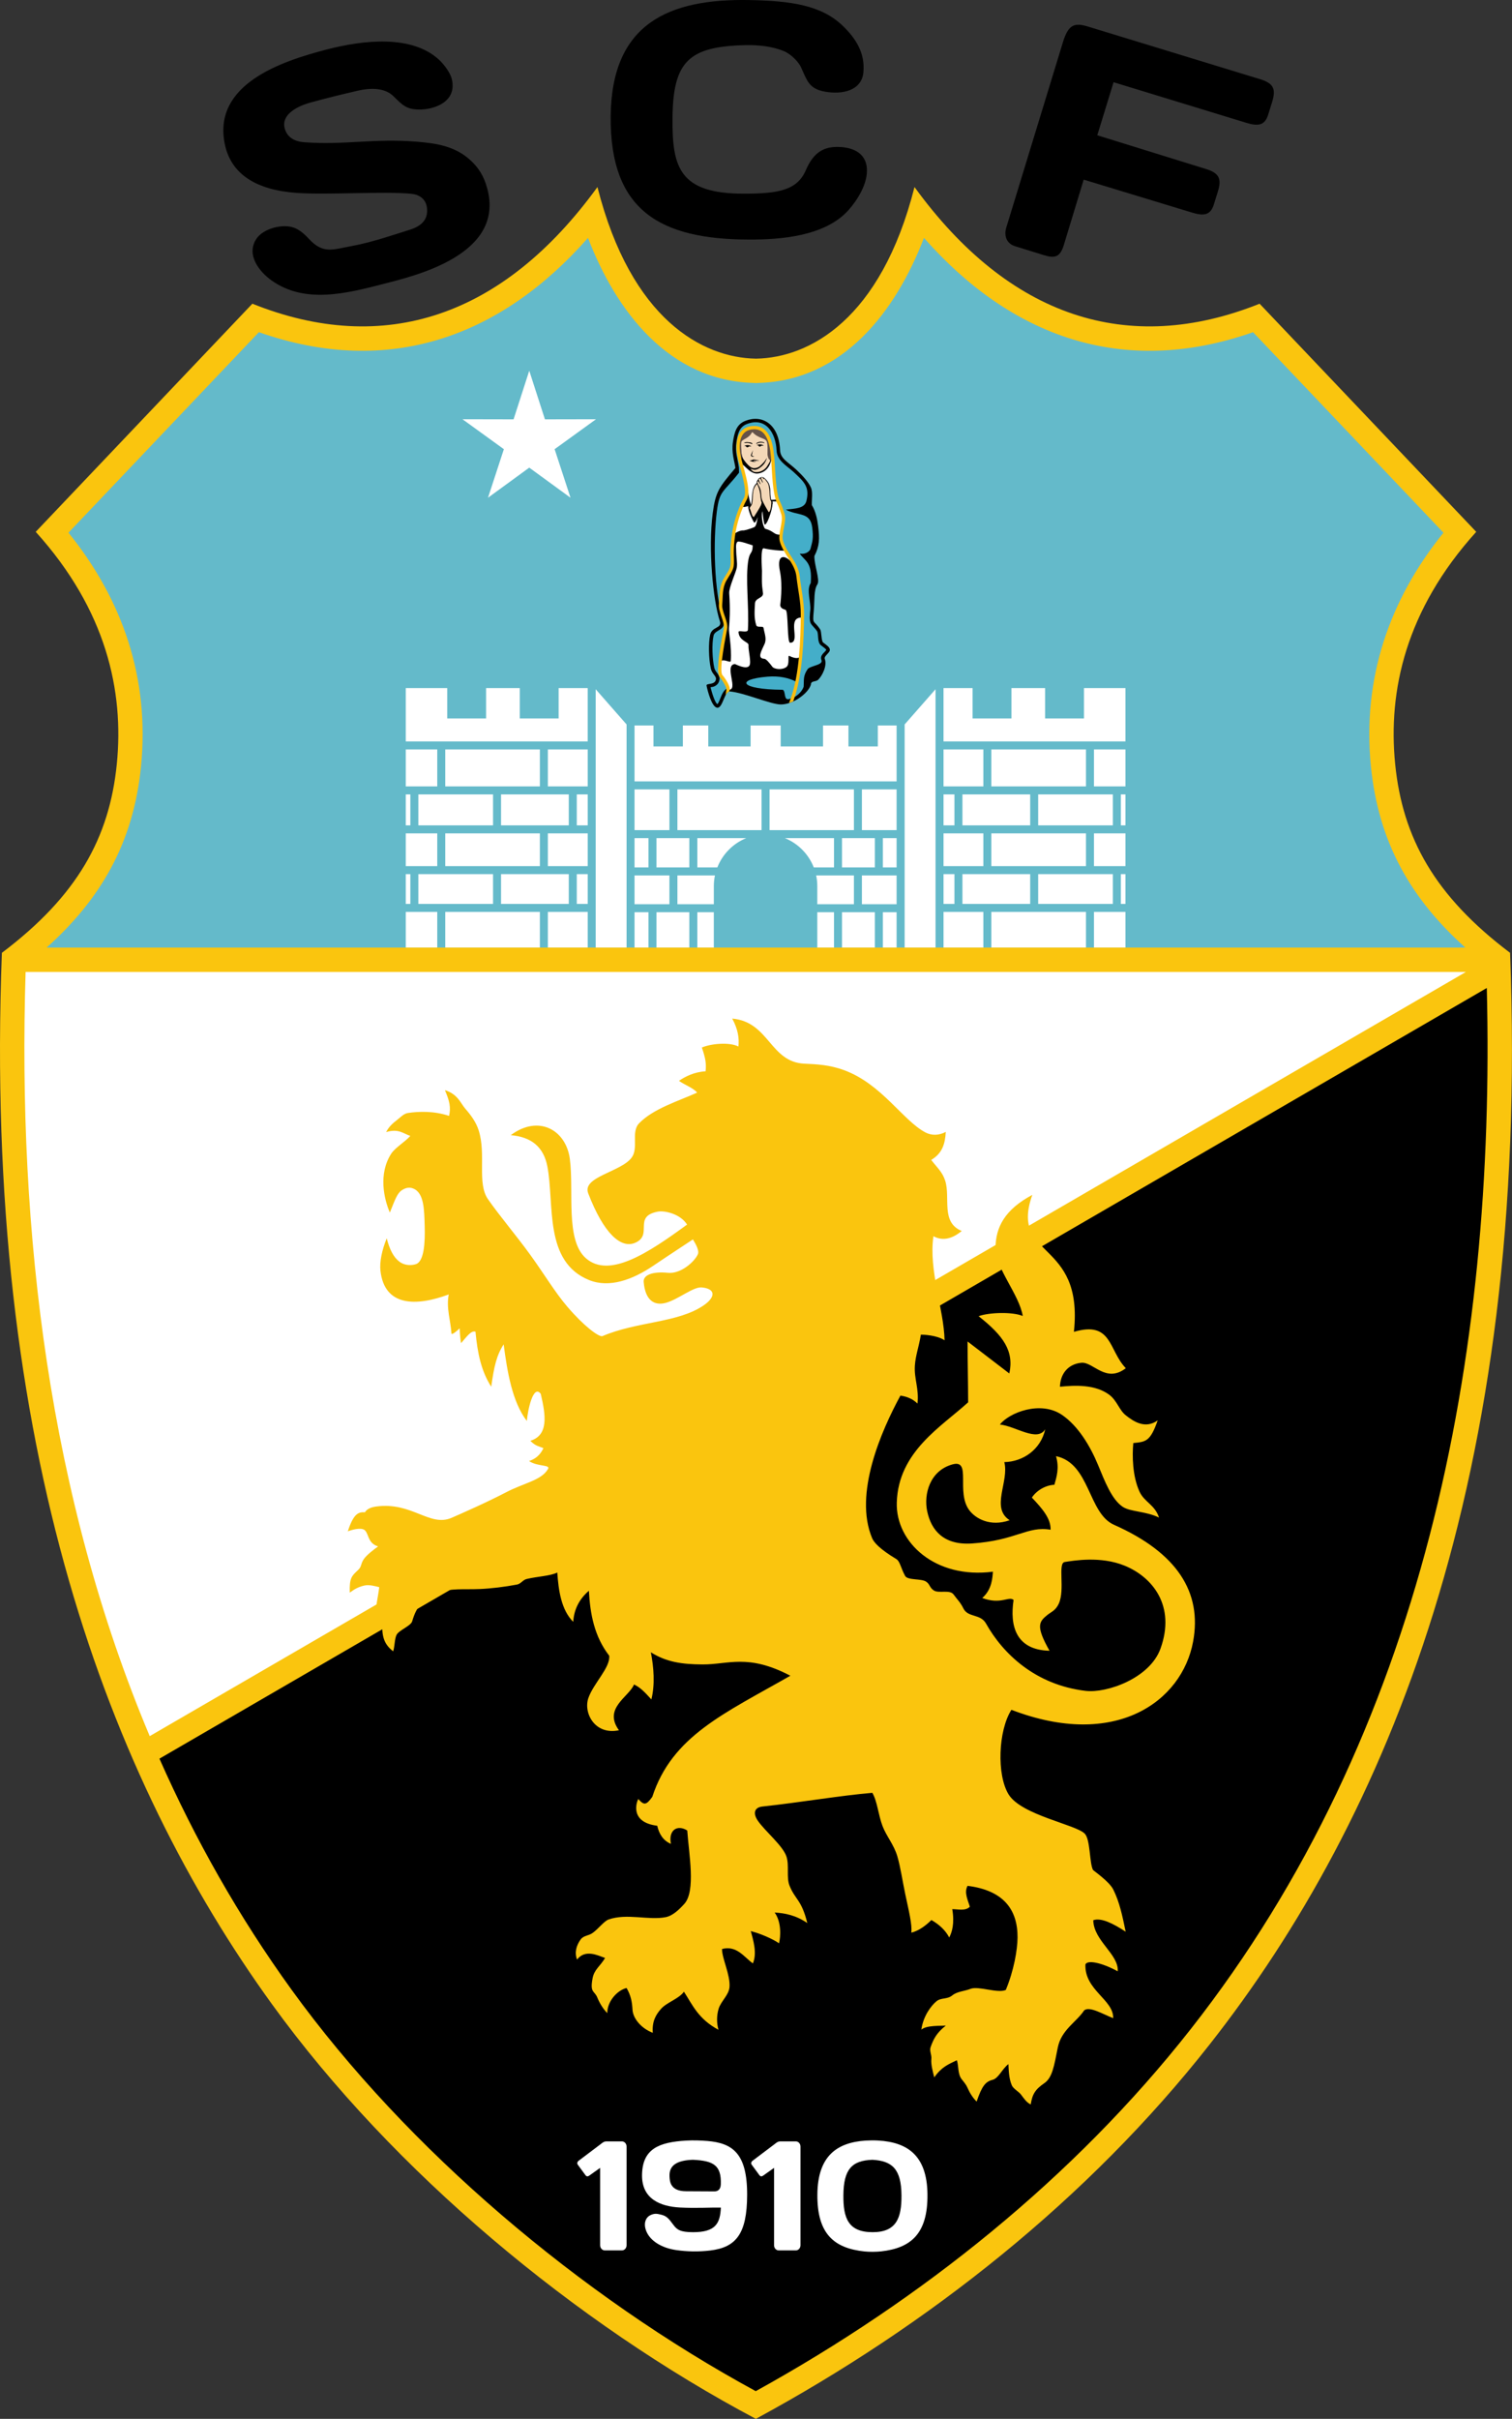
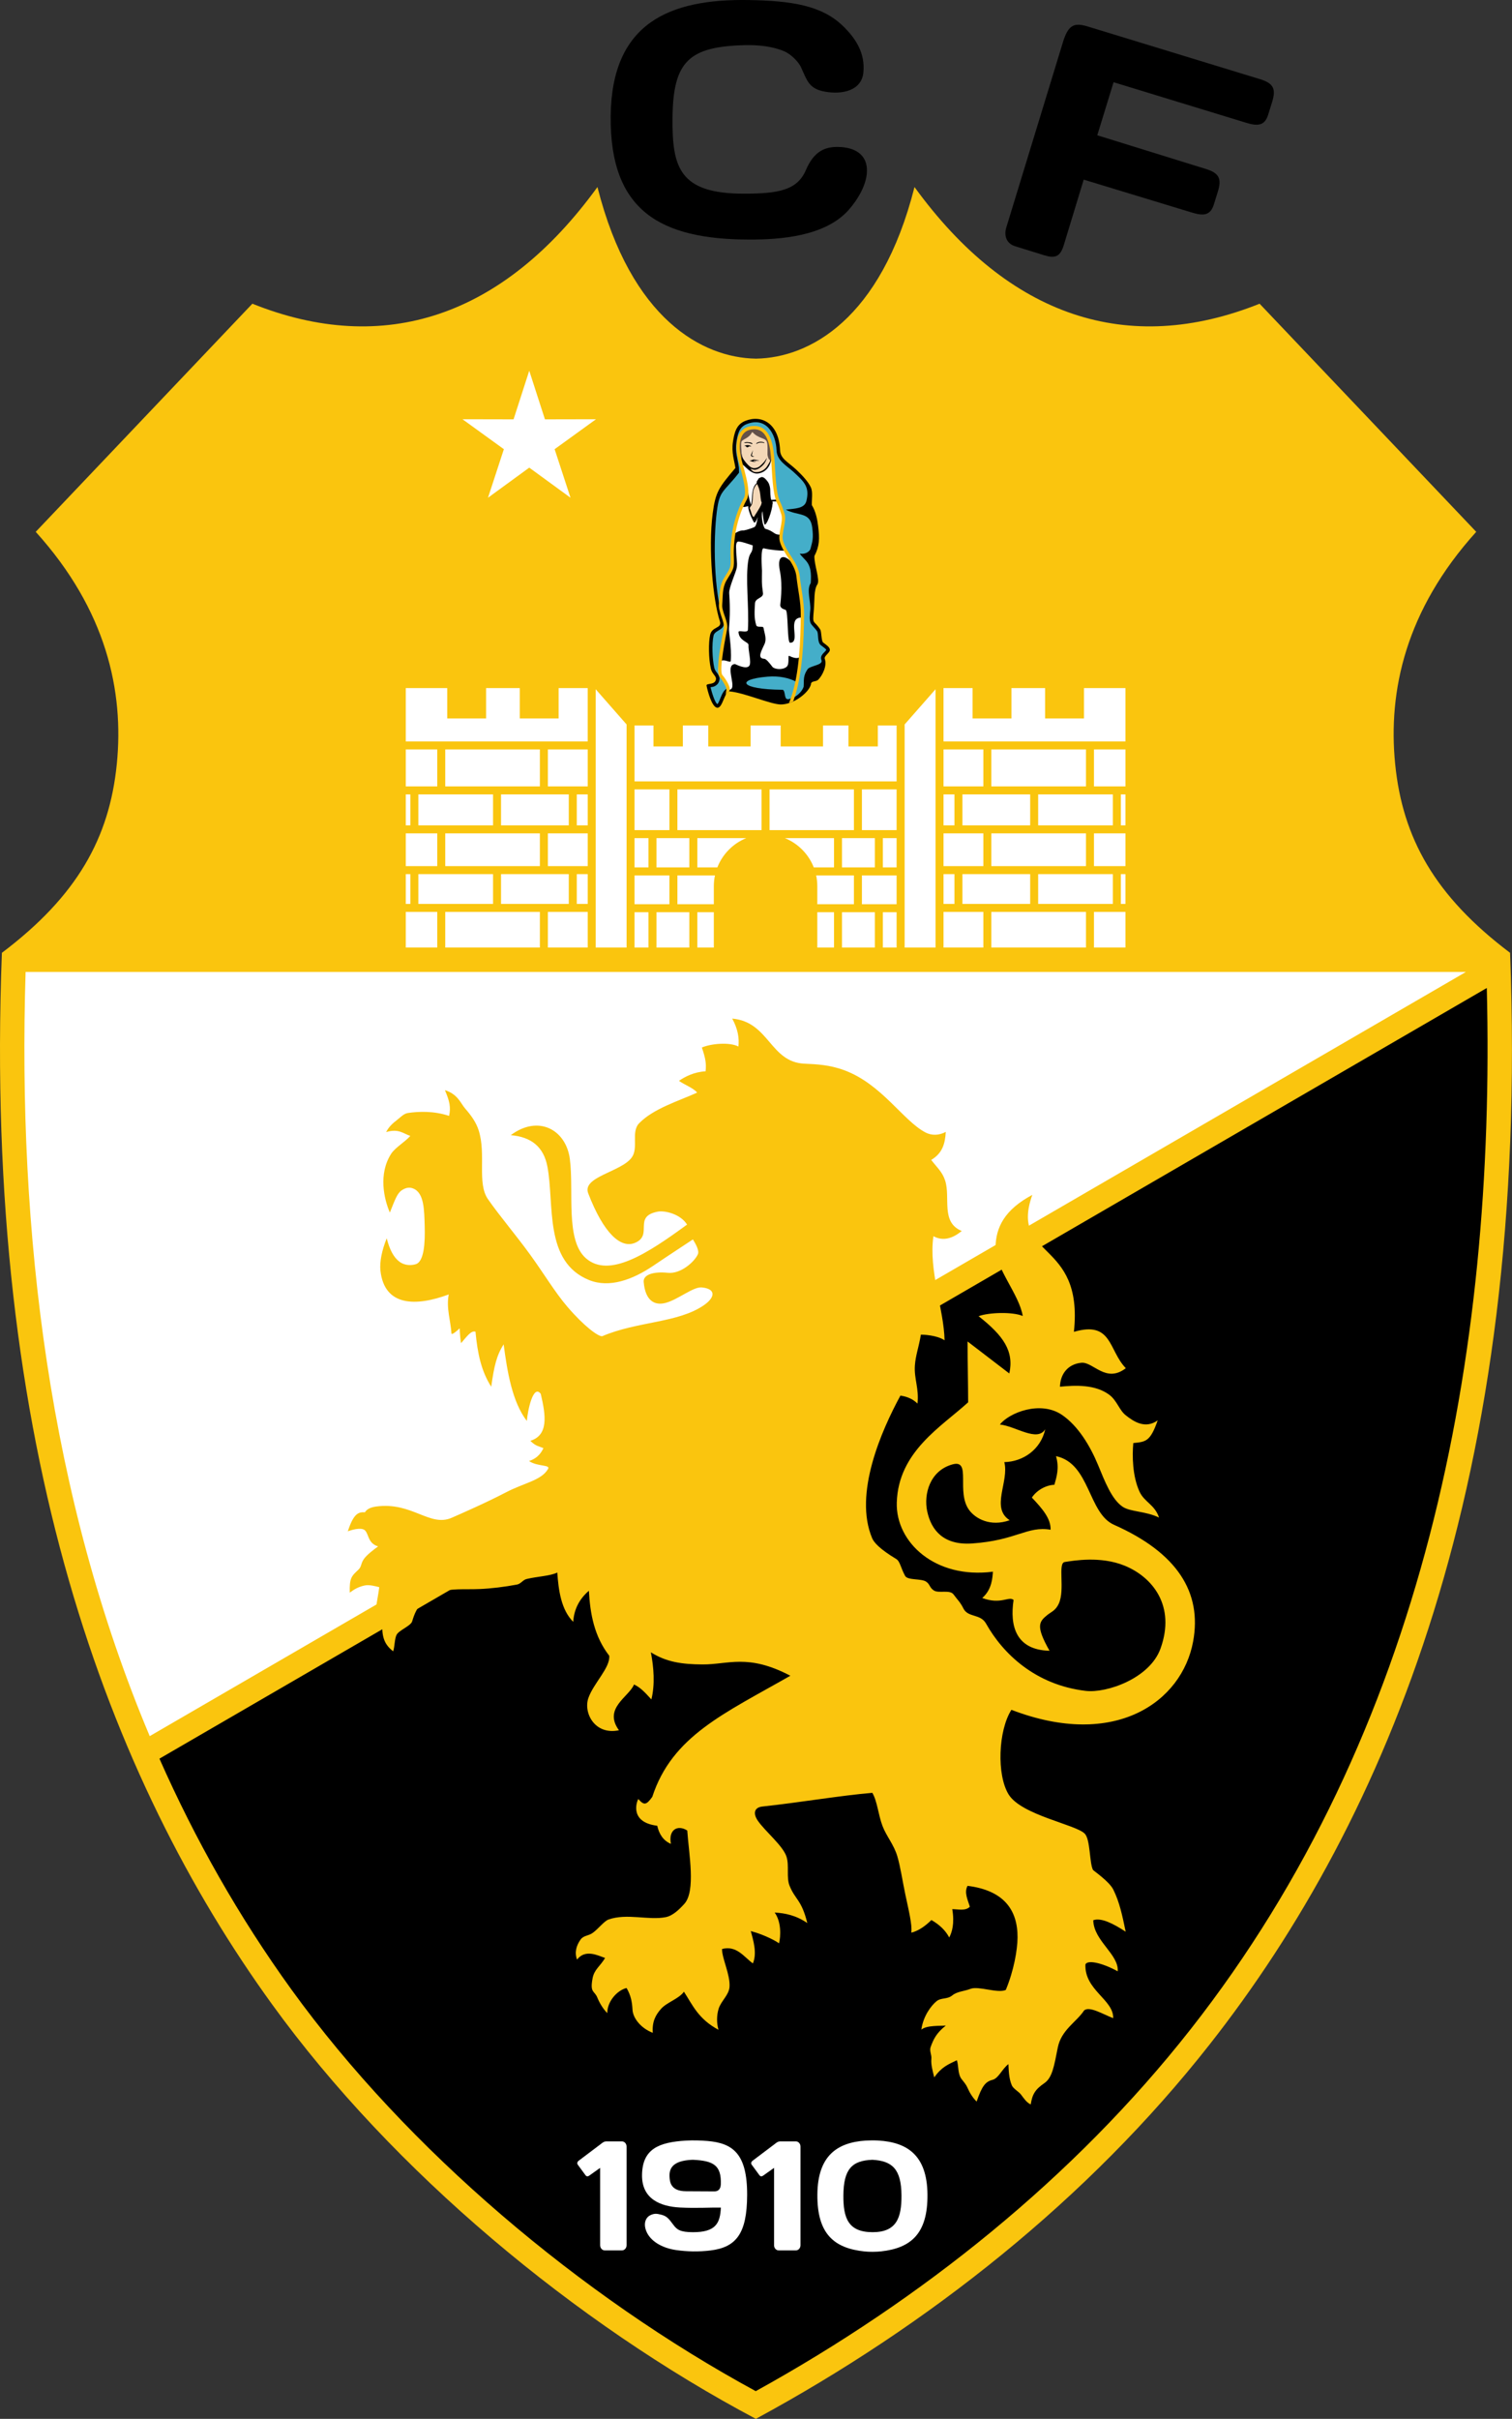
<svg xmlns="http://www.w3.org/2000/svg" version="1.1" id="Layer_1" viewBox="0 0 132.53 211.93" overflow="visible" enable-background="new 0 0 132.526 211.929" xml:space="preserve">
  <rect x="0" y="0" width="132.53" height="211.93" fill="#333333" stroke="none" />
  <path fill-rule="evenodd" clip-rule="evenodd" fill="#FAC50E" d="M0.166,83.481c6.583-4.963,9.427-10.053,10.073-16.55  c0.633-6.363-0.901-13.468-7.108-20.334L22.12,26.61c11.536,4.617,21.968,1.18,30.247-10.222c2.953,11.653,9.262,14.95,13.86,15.034  l0.039,0.003l0.033-0.003c4.598-0.084,10.907-3.381,13.859-15.034C88.438,27.79,98.87,31.227,110.407,26.61l18.988,19.987  c-6.207,6.866-7.74,13.971-7.107,20.334c0.645,6.497,3.488,11.587,10.072,16.55c1.768,46.135-10.836,75.922-26.324,95.633  c-10.65,13.555-24.65,24.617-39.783,32.815c-15.766-8.354-31.782-21.626-42.431-36.354C9.585,155.885-1.499,126.934,0.166,83.481z" />
-   <path fill-rule="evenodd" clip-rule="evenodd" fill="#64BACA" d="M128.438,83.024c-4.724-4.237-7.605-9.148-8.275-15.882  c-0.765-7.704,1.613-14.592,6.361-20.469l-16.691-17.568c-11.43,4.015-21.239,0.376-28.846-8.263  c-2.475,6.462-7.117,12.532-14.566,12.712l-0.139,0.013l-0.16-0.013c-7.459-0.172-12.107-6.245-14.582-12.712  c-7.607,8.639-17.416,12.278-28.847,8.263L6.002,46.673c4.748,5.877,7.125,12.765,6.36,20.469  c-0.669,6.733-3.551,11.645-8.275,15.882H128.438z" />
  <path fill-rule="evenodd" clip-rule="evenodd" d="M13.975,154.086c3.121,7.055,6.947,13.836,11.576,20.238  c10.179,14.077,25.382,26.864,40.692,35.178c14.488-8,27.871-18.67,38.115-31.707c20.42-25.988,26.767-58.84,25.963-91.231  L13.975,154.086z" />
  <path fill-rule="evenodd" clip-rule="evenodd" fill="#FFFFFF" d="M2.244,85.158c-0.713,22.838,2.073,46.041,10.879,66.954  l115.368-66.954H2.244z" />
  <path fill-rule="evenodd" clip-rule="evenodd" fill="#FAC50E" d="M34.172,106.241c0.463-1.158,0.642-1.697,1.066-1.97  s0.733-0.234,0.966-0.145c0.982,0.377,0.979,1.888,1.021,3.318s-0.049,3.092-0.78,3.318c-0.326,0.102-0.916,0.162-1.43-0.215  c-0.513-0.379-0.865-1.063-1.118-2.051c-0.424,1.036-0.632,2.085-0.553,2.816c0.344,3.178,3.125,3.162,5.99,2.101  c-0.24,1.187,0.174,2.317,0.238,3.438c0.086,0.113,0.498-0.268,0.72-0.467c-0.002,0.25,0.077,1.176,0.124,1.293  c0.478-0.542,0.872-1.131,1.261-1c0.178,1.893,0.5,3.439,1.38,4.823c0.253-1.811,0.474-2.759,1.09-3.713  c0.314,2.398,0.748,5.04,2.031,6.71c0.078-0.928,0.558-3.244,1.218-2.378c0.457,1.92,0.683,3.626-0.909,4.116  c0.468,0.491,0.818,0.49,1.147,0.65c-0.17,0.327-0.444,0.855-1.261,1.123c0.747,0.519,1.961,0.293,1.643,0.726  c-0.565,0.967-2.124,1.211-3.644,2.007c-1.722,0.9-3.981,1.892-4.786,2.242c-1.922,0.838-3.471-1.418-6.617-0.988  c-0.396,0.055-0.79,0.183-0.987,0.508c-0.592-0.051-1.002,0.155-1.496,1.662c0.657-0.234,1.306-0.332,1.54-0.044  c0.313,0.385,0.245,1.095,1.115,1.37c-0.313,0.219-1.036,0.763-1.282,1.154s-0.163,0.621-0.456,0.896  c-0.594,0.556-0.781,0.713-0.745,1.997c0.435-0.323,0.771-0.507,1.3-0.625c0.411-0.094,0.984,0.074,1.283,0.147  c-0.117,1.013-0.371,1.732-0.247,2.597c0.029,0.207,0.519,0.458,0.513,0.666c-0.038,1.249,0.273,1.813,0.953,2.361  c0.141-0.413,0.117-1.039,0.289-1.426c0.187-0.418,1.256-0.789,1.38-1.209c0.408-1.391,0.912-1.852,2.359-2.487  c0.998-0.442,2.104-0.276,3.583-0.34c0.978-0.042,2.154-0.185,3.242-0.39c0.349-0.066,0.514-0.408,0.844-0.487  c0.992-0.235,2.054-0.256,2.69-0.567c0.106,1.533,0.336,3.266,1.397,4.318c0.063-1.012,0.474-1.949,1.374-2.721  c0.108,2.043,0.478,4.008,1.781,5.69c0.113,1.036-1.384,2.421-1.829,3.715c-0.445,1.294,0.562,3.263,2.682,2.817  c-1.411-1.935,0.895-2.928,1.319-4.01c0.537,0.242,0.94,0.664,1.523,1.309c0.329-1.331,0.209-2.797-0.044-4.128  c1.366,0.856,2.707,1.051,4.527,1.062c2.267,0.014,3.968-0.965,7.698,0.99c-5.804,3.32-10.357,5.271-12.102,10.613  c-0.532,0.744-0.728,0.746-1.227,0.188c-0.185,0.339-0.718,2.047,1.661,2.343c0.161,0.693,0.502,1.296,1.201,1.587  c-0.239-1.198,0.551-1.725,1.431-1.171c0.138,2.023,0.766,5.306-0.259,6.431c-0.434,0.475-0.993,1.033-1.624,1.16  c-1.494,0.3-3.396-0.36-5.011,0.205c-0.393,0.139-0.887,0.811-1.39,1.172c-0.39,0.28-0.807,0.216-1.073,0.595  c-0.366,0.519-0.539,1.116-0.303,1.747c0.714-0.93,1.788-0.379,2.458-0.141c-0.448,0.748-0.953,1.001-1.099,1.791  c-0.24,1.297,0.16,1.048,0.415,1.67c0.199,0.484,0.504,1,0.879,1.371c-0.02-1.004,0.857-2.006,1.689-2.201  c0.39,0.677,0.48,1.232,0.521,1.918c0.043,0.711,0.713,1.6,1.776,2.008c-0.075-0.968,0.241-1.564,0.738-2.117  c0.496-0.551,1.575-0.879,1.992-1.486c0.775,1.196,1.261,2.389,3.028,3.338c-0.168-0.582-0.166-1.258,0.011-1.838  c0.206-0.68,0.906-1.202,0.956-1.921c0.076-1.064-0.669-2.507-0.656-3.321c1.282-0.339,1.93,0.709,2.705,1.263  c0.386-0.915,0.026-2.039-0.184-2.833c1.321,0.352,2.353,0.965,2.476,1.078c0.15-0.617,0.215-1.861-0.382-2.702  c0.908,0.052,1.86,0.239,2.859,0.92c-0.509-2.064-1.058-2.029-1.557-3.274c-0.292-0.729-0.016-1.736-0.262-2.527  c-0.3-0.964-1.876-2.228-2.521-3.169c-0.44-0.645-0.303-1.164,0.408-1.239c3.208-0.343,6.942-0.979,9.632-1.199  c0.437,0.736,0.521,1.929,0.891,2.902c0.348,0.916,0.987,1.606,1.301,2.659c0.273,0.925,0.454,2.173,0.697,3.327  c0.293,1.393,0.62,2.674,0.526,3.365c0.655-0.169,1.228-0.584,1.763-1.109c0.684,0.391,1.234,0.899,1.561,1.529  c0.235-0.43,0.485-1.222,0.267-2.482c0.532,0.006,1.161,0.177,1.541-0.211c-0.159-0.556-0.526-1.238-0.201-1.832  c3.169,0.395,4.397,2.1,4.382,4.525c-0.008,1.103-0.329,2.916-1.029,4.596c-0.703,0.326-2.391-0.369-3.092-0.096  c-0.561,0.219-1.167,0.223-1.6,0.575c-0.447,0.364-0.967,0.179-1.371,0.503c-0.459,0.368-1.177,1.295-1.34,2.497  c0.476-0.403,1.668-0.313,2.145-0.358c-0.843,0.669-1.09,1.217-1.332,1.889c-0.12,0.331,0.104,0.676,0.066,1.033  c-0.049,0.459,0.113,1.084,0.255,1.617c0.631-0.904,1.216-1.136,1.981-1.501c0.17,0.535,0.063,1.22,0.433,1.68  c0.207,0.257,0.383,0.469,0.491,0.718c0.183,0.416,0.435,0.861,0.808,1.224c0.472-1.385,0.784-1.749,1.401-1.907  c0.523-0.134,0.824-0.947,1.385-1.375c0.028,0.471,0.018,1.206,0.298,1.86c0.126,0.298,0.603,0.545,0.8,0.804  c0.25,0.323,0.473,0.691,0.857,0.871c0.138-0.899,0.395-1.318,1.193-1.866c0.691-0.473,0.854-1.469,1.176-3.108  c0.307-1.562,1.646-2.251,2.307-3.258c0.447-0.42,1.656,0.328,2.553,0.672c0.039-1.629-2.521-2.451-2.436-4.708  c0.169-0.398,1.352-0.199,2.834,0.601c0.105-1.493-2.116-2.67-2.144-4.476c0.706-0.249,1.774,0.312,2.84,1.006  c-0.295-1.417-0.534-2.581-1.085-3.689c-0.355-0.718-1.738-1.65-1.783-1.728c-0.312-0.602-0.225-2.651-0.714-3.166  c-0.765-0.806-5.552-1.622-6.677-3.44c-1.057-1.708-0.918-5.594,0.244-7.417c9.105,3.497,14.953-0.717,15.925-5.979  c0.797-4.316-1.395-7.775-6.932-10.231c-2.288-1.015-2.089-5.384-5.085-6.015c0.312,1.06,0.039,1.851-0.142,2.508  c-0.763,0.033-1.556,0.489-1.974,1.122c0.92,0.971,1.674,1.847,1.641,2.817c-2.06-0.348-2.99,0.941-6.895,1.204  c-2.477,0.165-3.572-1.151-3.924-2.837c-0.311-1.488,0.238-3.553,2.23-4.094c1.693-0.461,0.271,2.429,1.463,4.018  c0.539,0.721,1.828,1.479,3.539,0.876c-1.693-1.084-0.029-3.379-0.469-5.091c1.644-0.034,3.197-1.101,3.588-2.886  c-0.699,1.165-2.605-0.272-3.975-0.408c0.791-1.025,3.562-2.145,5.465-0.829c1.398,0.967,2.439,2.686,3.143,4.385  c0.583,1.408,1.186,2.999,2.152,3.649c0.676,0.456,2.011,0.374,3.191,0.948c-0.385-1.146-1.287-1.346-1.715-2.275  c-0.625-1.36-0.646-3.17-0.543-4.255c1.102-0.109,1.485-0.128,2.139-1.987c-1.081,0.772-2.086,0.126-2.81-0.453  c-0.563-0.449-0.766-1.289-1.429-1.785c-1.236-0.924-2.99-0.844-4.328-0.711c0.027-1.111,0.697-1.985,1.877-2.098  c1.041-0.098,2.143,1.83,3.896,0.475c-1.531-1.57-1.183-4.174-4.551-3.184c0.869-8.168-5.654-6.353-3.646-12.001  c-2.425,1.294-3.21,2.846-3.225,4.636c-0.014,1.791,2.08,4.087,2.386,5.974c-0.903-0.38-2.966-0.314-3.87,0.019  c2.189,1.717,3.117,3.063,2.694,5.019c-1.221-0.935-2.44-1.87-3.661-2.804c0.002,1.657,0.05,3.673,0.052,5.33  c-2.323,2.127-6.119,4.307-6.255,8.775c-0.107,3.497,3.371,6.723,8.426,6.066c-0.039,0.498-0.072,1.559-0.936,2.303  c1.648,0.618,2.337-0.195,2.747,0.176c-0.337,2.227,0.169,4.381,3.151,4.449c-1.217-2.155-0.935-2.539-0.186-3.139  c0.34-0.271,0.723-0.385,0.998-0.989c0.566-1.238-0.114-3.554,0.521-3.649c0.765-0.115,3.133-0.546,5.26,0.326  c2.413,0.987,4.494,3.5,3.132,7.268c-0.94,2.6-4.708,3.917-6.562,3.697c-4.414-0.525-7.248-3.261-8.729-5.897  c-0.49-0.878-1.578-0.503-1.985-1.327c-0.273-0.555-0.534-0.773-0.854-1.216c-0.34-0.471-1.321-0.06-1.76-0.374  c-0.383-0.275-0.298-0.517-0.657-0.759c-0.422-0.283-1.614-0.099-1.835-0.499c-0.387-0.701-0.439-1.277-0.783-1.484  c-1.447-0.869-1.953-1.453-2.106-1.815c-1.64-3.882,0.813-9.44,2.478-12.502c0.242,0.047,0.922,0.132,1.495,0.702  c0.147-1.327-0.304-2.152-0.229-3.32c0.059-0.908,0.338-1.585,0.527-2.721c0.23,0,1.4,0.045,2.076,0.495  c-0.057-2.712-1.412-6.14-0.977-9.119c0.858,0.47,1.714,0.181,2.48-0.458c-1.857-0.762-0.973-2.908-1.447-4.398  c-0.248-0.78-0.699-1.14-1.227-1.827c0.985-0.585,1.219-1.428,1.277-2.456c-0.59,0.316-1.235,0.337-1.787,0.046  c-1.973-1.04-3.819-4.231-7.112-5.449c-1.293-0.478-2.415-0.524-3.489-0.573c-3.031-0.138-3.081-3.665-6.333-3.952  c0.498,0.906,0.63,1.721,0.545,2.446c-0.785-0.397-2.381-0.262-3.204,0.089c0.333,0.979,0.396,1.42,0.327,2.085  c-1.017,0.054-1.826,0.482-2.334,0.835c0.501,0.359,1.271,0.628,1.593,1.031c-1.647,0.746-3.807,1.388-5.074,2.675  c-0.75,0.76-0.036,2.139-0.657,3.007c-0.907,1.267-4.377,1.686-3.818,3.139c1.355,3.525,2.873,4.889,4.133,4.33  c1.574-0.697-0.231-2.293,1.948-2.719c0.634-0.123,2.006,0.201,2.585,1.131c-3.433,2.512-6.816,4.73-8.858,2.958  c-1.832-1.591-1.044-5.858-1.417-8.707c-0.334-2.559-2.75-3.9-5.178-2.085c1.789,0.151,2.877,1.015,3.209,2.742  c0.635,3.299-0.333,8.35,3.669,9.958c1.765,0.707,3.792-0.023,5.635-1.274c1.26-0.856,2.836-1.88,3.452-2.292  c0.232,0.37,0.583,0.981,0.433,1.307c-0.305,0.664-1.504,1.733-2.618,1.619c-1.32-0.134-2.182,0.178-2.129,0.799  c0.14,1.652,0.958,2.096,1.932,1.834c1.104-0.299,2.414-1.429,3.168-1.353c1.255,0.128,1.167,0.869,0.188,1.55  c-2.27,1.578-5.833,1.404-8.925,2.725c-0.331,0.045-1.576-0.857-3.058-2.587c-1.082-1.265-2.052-2.897-3.268-4.574  c-1.216-1.677-2.684-3.402-3.689-4.849c-0.974-1.401-0.139-3.892-0.809-6.017c-0.223-0.708-0.649-1.305-1.184-1.917  c-0.395-0.453-0.648-1.268-1.777-1.614c0.4,0.946,0.536,1.488,0.363,2.254c-1.315-0.442-2.649-0.397-3.608-0.254  c-0.369,0.055-0.663,0.39-0.955,0.613c-0.376,0.287-0.729,0.603-0.952,1.061c1.103-0.333,1.498,0.135,2.118,0.333  c-0.468,0.532-1.333,1.028-1.681,1.569C33.156,102.854,33.652,105.038,34.172,106.241z" />
  <path fill-rule="evenodd" clip-rule="evenodd" fill="#FFFFFF" d="M35.566,60.287h3.634v2.661h3.406v-2.661h2.952v2.661h3.406v-2.661  h2.549v4.674H35.566V60.287L35.566,60.287z M51.514,68.901h-3.492v-3.239h3.492V68.901L51.514,68.901z M47.321,68.901h-8.294v-3.239  h8.294V68.901L47.321,68.901z M38.326,68.901h-2.76v-3.239h2.76V68.901L38.326,68.901z M51.514,72.315h-0.958v-2.714h0.958V72.315  L51.514,72.315z M49.855,72.315h-5.938v-2.714h5.938V72.315L49.855,72.315z M43.217,72.315h-6.548v-2.714h6.548V72.315  L43.217,72.315z M35.968,72.315h-0.402v-2.714h0.402V72.315L35.968,72.315z M51.514,75.886h-3.492v-2.87h3.492V75.886L51.514,75.886  z M47.321,75.886h-8.294v-2.87h8.294V75.886L47.321,75.886z M38.326,75.886h-2.76v-2.87h2.76V75.886L38.326,75.886z M51.514,79.197  h-0.958v-2.61h0.958V79.197L51.514,79.197z M49.855,79.197h-5.938v-2.61h5.938V79.197L49.855,79.197z M43.217,79.197h-6.548v-2.61  h6.548V79.197L43.217,79.197z M35.968,79.197h-0.402v-2.61h0.402V79.197L35.968,79.197z M48.022,83.019v-3.121h3.492v3.121H48.022  L48.022,83.019z M39.027,83.019v-3.121h8.294v3.121H39.027L39.027,83.019z M35.566,83.019v-3.121h2.76v3.121H35.566z" />
  <path fill-rule="evenodd" clip-rule="evenodd" fill="#FFFFFF" d="M55.619,63.561h1.66v1.838h2.576v-1.838h2.227v1.838h3.711v-1.838  h2.635v1.838h3.712v-1.838h2.228v1.838h2.576v-1.838h1.645v4.902H55.619V63.561L55.619,63.561z M78.588,69.164v3.567h-3.039v-3.567  H78.588L78.588,69.164z M74.848,69.164v3.567h-7.395v-3.567H74.848L74.848,69.164z M66.752,69.164v3.567h-7.376v-3.567H66.752  L66.752,69.164z M58.675,69.164v3.567h-3.056v-3.567H58.675L58.675,69.164z M78.588,73.432v2.567h-1.205v-2.567H78.588  L78.588,73.432z M76.682,73.432v2.567h-2.879v-2.567H76.682L76.682,73.432z M73.102,73.432v2.567h-1.773  c-0.454-1.163-1.377-2.098-2.533-2.567H73.102L73.102,73.432z M65.411,73.432c-1.157,0.469-2.08,1.404-2.534,2.567h-1.754v-2.567  H65.411L65.411,73.432z M60.421,73.432v2.567h-2.879v-2.567H60.421L60.421,73.432z M56.841,73.432v2.567h-1.222v-2.567H56.841  L56.841,73.432z M78.588,76.7v2.523h-3.039V76.7H78.588L78.588,76.7z M78.588,79.923v3.096h-1.205v-3.096H78.588L78.588,79.923z   M76.682,79.923v3.096h-2.879v-3.096H76.682L76.682,79.923z M73.102,79.923v3.096h-1.465v-3.096H73.102L73.102,79.923z   M71.637,79.223v-1.586c0-0.321-0.034-0.634-0.1-0.937h3.311v2.523H71.637L71.637,79.223z M62.667,76.7  c-0.064,0.303-0.098,0.616-0.098,0.937v1.586h-3.192V76.7H62.667L62.667,76.7z M62.568,79.923v3.096h-1.446v-3.096H62.568  L62.568,79.923z M60.421,79.923v3.096h-2.879v-3.096H60.421L60.421,79.923z M56.841,79.923v3.096h-1.222v-3.096H56.841  L56.841,79.923z M55.619,79.223V76.7h3.056v2.523H55.619z" />
  <polygon fill-rule="evenodd" clip-rule="evenodd" fill="#FFFFFF" points="52.213,60.388 54.921,63.473 54.921,83.019 52.213,83.019   " />
  <path fill-rule="evenodd" clip-rule="evenodd" fill="#FFFFFF" d="M98.649,60.287h-3.635v2.661h-3.406v-2.661h-2.951v2.661H85.25  v-2.661h-2.549v4.674h15.947V60.287L98.649,60.287z M82.702,68.901h3.491v-3.239h-3.491V68.901L82.702,68.901z M86.893,68.901h8.295  v-3.239h-8.295V68.901L86.893,68.901z M95.888,68.901h2.761v-3.239h-2.761V68.901L95.888,68.901z M82.702,72.315h0.958v-2.714  h-0.958V72.315L82.702,72.315z M84.36,72.315h5.938v-2.714H84.36V72.315L84.36,72.315z M90.998,72.315h6.548v-2.714h-6.548V72.315  L90.998,72.315z M98.247,72.315h0.402v-2.714h-0.402V72.315L98.247,72.315z M82.702,75.886h3.491v-2.87h-3.491V75.886L82.702,75.886  z M86.893,75.886h8.295v-2.87h-8.295V75.886L86.893,75.886z M95.888,75.886h2.761v-2.87h-2.761V75.886L95.888,75.886z   M82.702,79.197h0.958v-2.61h-0.958V79.197L82.702,79.197z M84.36,79.197h5.938v-2.61H84.36V79.197L84.36,79.197z M90.998,79.197  h6.548v-2.61h-6.548V79.197L90.998,79.197z M98.247,79.197h0.402v-2.61h-0.402V79.197L98.247,79.197z M86.193,83.019v-3.121h-3.491  v3.121H86.193L86.193,83.019z M95.188,83.019v-3.121h-8.295v3.121H95.188L95.188,83.019z M98.649,83.019v-3.121h-2.761v3.121H98.649  z" />
  <polygon fill-rule="evenodd" clip-rule="evenodd" fill="#FFFFFF" points="82.001,60.388 79.293,63.473 79.293,83.019 82.001,83.019   " />
  <polygon fill-rule="evenodd" clip-rule="evenodd" fill="#FFFFFF" points="46.39,32.481 47.765,36.741 52.241,36.732 48.614,39.356   50.006,43.609 46.39,40.972 42.774,43.609 44.165,39.356 40.539,36.732 45.015,36.741 " />
  <path d="M75.984,14.76c0.088,1.333-0.829,2.755-1.577,3.611c-2.072,2.366-6.092,2.627-8.763,2.619  c-7.763-0.021-12.199-2.519-12.117-10.813c0.08-8.141,5.117-10.292,12.104-10.173c3.693,0.063,6.367,0.455,8.238,2.257  c1.185,1.14,1.965,2.425,1.809,4.078c-0.15,1.598-1.835,1.969-3.387,1.689C70.86,7.769,70.729,7,70.19,5.852  c-0.174-0.37-0.787-1.076-1.464-1.364c-0.991-0.422-2.247-0.563-3.472-0.531c-4.859,0.131-6.262,1.405-6.306,6.381  c-0.038,4.314,0.585,6.631,6.244,6.631c3.009,0,4.687-0.287,5.447-2.07c0.736-1.725,1.759-2.048,2.846-2.024  C74.997,12.908,75.907,13.574,75.984,14.76z" />
-   <path d="M42.704,16.5c1.606,5.869-6.471,7.695-9.164,8.394c-3.223,0.836-6.838,1.731-9.722-0.311c-1.1-0.779-2.271-2.27-1.345-3.658  c0.597-0.896,2.275-1.345,3.294-0.975c0.448,0.162,0.881,0.516,1.289,0.959c1.271,1.386,2.12,0.948,3.785,0.645  c1.713-0.311,3.559-0.946,5.115-1.438c1.076-0.34,1.594-0.966,1.464-1.933c-0.104-0.771-0.687-1.139-1.375-1.205  c-2.439-0.234-7.327,0.115-10.027-0.075c-3.536-0.25-5.752-1.616-6.308-4.247c-1.122-5.31,5.055-7.315,8.928-8.32  c3.208-0.832,7.404-1.305,9.806,0.864c0.491,0.442,1.028,1.194,1.154,1.71c0.505,2.086-1.662,2.705-2.862,2.688  c-1.132-0.017-1.456-0.391-2.253-1.171c-0.704-0.688-1.835-0.777-3.13-0.479c-1.371,0.316-2.782,0.663-4.104,1.026  c-1.329,0.365-2.577,1.112-2.303,2.235c0.179,0.733,0.747,1.183,1.731,1.254c3.581,0.262,6.096-0.359,9.886-0.046  c1.693,0.14,3.303,0.39,4.628,1.583C41.961,14.694,42.412,15.431,42.704,16.5z" />
  <path d="M109.227,10.756l-11.62-3.552l-1.429,4.649l9.529,2.955c1.188,0.368,1.382,0.883,1.035,1.997l-0.347,1.116  c-0.304,0.976-0.929,1.005-1.927,0.7l-9.479-2.882l-1.746,5.738c-0.323,1.062-0.795,1.174-1.741,0.88l-2.527-0.784  c-0.764-0.237-0.989-0.929-0.772-1.637l4.963-16.233c0.476-1.554,1.001-1.741,2.184-1.38l15.116,4.621  c1.188,0.364,1.383,0.881,1.036,1.997l-0.347,1.116C110.85,11.034,110.226,11.061,109.227,10.756z" />
  <path fill="#FFFFFF" d="M77.231,197.255c-0.427,0.047-1.02,0.052-1.448,0.007c-2.665-0.276-4.169-1.527-4.138-4.994  c0.03-3.408,1.748-4.554,4.23-4.719c0.352-0.022,0.752-0.024,1.106-0.004c2.526,0.146,4.283,1.276,4.313,4.723  C81.326,195.703,79.851,196.967,77.231,197.255L77.231,197.255z M76.47,189.231c-1.812,0.063-2.527,0.837-2.545,3.112  c-0.017,1.986,0.415,3.224,2.545,3.231c2.102,0.008,2.562-1.245,2.546-3.231C78.999,190.068,78.225,189.326,76.47,189.231z" />
  <path fill="#FFFFFF" d="M59.268,197.141c-1.251-0.178-2.294-0.795-2.634-1.694c-0.267-0.708,0.009-1.2,0.388-1.371  c0.356-0.161,0.555-0.126,0.895-0.044c0.495,0.119,0.659,0.292,1.111,0.905c0.311,0.422,0.606,0.635,1.702,0.638  c2.029,0.007,2.392-0.805,2.456-2.156c-0.91-0.017-2.144,0.066-3.564-0.005c-1.775-0.089-3.371-0.774-3.346-2.845  c0.026-2.305,1.486-2.881,3.874-3.02c0.613-0.034,1.249-0.016,1.861,0.035c2.198,0.186,3.489,1.082,3.477,4.729  c-0.012,3.385-0.953,4.588-3.225,4.863C61.236,197.301,60.219,197.276,59.268,197.141L59.268,197.141z M63.181,191.375  c0.053-1.645-0.615-2.063-2.452-2.145c-1.296,0.046-2.088,0.425-2.045,1.443c0.02,0.458,0.066,1.309,1.448,1.314L62.627,192  C62.914,192,63.167,191.84,63.181,191.375z" />
  <path fill-rule="evenodd" clip-rule="evenodd" fill="#FFFFFF" d="M53.18,187.619h1.335c0.223,0,0.405,0.204,0.405,0.452v8.648  c0,0.248-0.182,0.451-0.405,0.451H53.01c-0.224,0-0.406-0.203-0.406-0.451v-6.78l-0.956,0.679c-0.092,0.066-0.22,0.111-0.33-0.039  l-0.673-0.916c-0.101-0.137-0.013-0.281,0.07-0.344l1.932-1.458C52.849,187.709,52.935,187.619,53.18,187.619z" />
  <path fill-rule="evenodd" clip-rule="evenodd" fill="#FFFFFF" d="M68.424,187.619h1.335c0.224,0,0.405,0.204,0.405,0.452v8.648  c0,0.248-0.182,0.451-0.405,0.451h-1.507c-0.223,0-0.404-0.203-0.404-0.451v-6.78l-0.956,0.679c-0.092,0.066-0.22,0.111-0.33-0.039  l-0.673-0.916c-0.101-0.137-0.014-0.281,0.07-0.344l1.932-1.458C68.092,187.709,68.178,187.619,68.424,187.619z" />
  <g>
    <path fill-rule="evenodd" clip-rule="evenodd" d="M65.34,36.87c-0.813,0.318-0.97,1.042-1.096,1.852   c-0.143,0.918,0.13,1.656,0.216,2.28c-1.446,1.714-1.741,2.071-1.99,3.983c-0.402,3.085,0.025,7.604,0.624,9.431   c0.225,0.685-0.679,0.429-0.852,1.218c-0.146,0.665-0.137,2.042,0.063,2.937c0.104,0.468,0.394,0.562,0.456,0.873   c-0.019,0.643-0.881,0.366-0.829,0.632c0.086,0.446,0.45,1.848,0.912,1.929c0.523,0.092,0.628-1.47,1.146-1.422   c1.249,0.116,3.53,1.115,4.415,1.139c1.061,0.03,2.428-0.942,2.67-1.731c0.008-0.387,0.426-0.21,0.659-0.451   c0.353-0.363,0.784-1.22,0.558-1.814c-0.095-0.25,0.475-0.529,0.447-0.81c-0.022-0.229-0.301-0.4-0.588-0.621   c-0.171-0.132-0.133-0.951-0.257-1.142c-0.589-0.907-0.685-0.324-0.562-1.68c0.078-0.87-0.011-1.787,0.316-2.277   c0.246-0.371-0.289-1.713-0.264-2.475c0.455-0.887,0.464-1.509,0.325-2.649c-0.068-0.566-0.22-1.299-0.55-1.813   c-0.023-0.486,0.107-1.134-0.086-1.557c-0.219-0.478-0.725-1.037-1.286-1.559c-0.722-0.67-1.378-0.95-1.411-1.688   C68.275,37.11,66.779,36.306,65.34,36.87z" />
    <path fill-rule="evenodd" clip-rule="evenodd" fill="#44AEC9" d="M62.279,60.212c0.111,0.448,0.375,1.343,0.599,1.479   c0.271-0.223,0.396-1.484,1.14-1.416c0.671,0.062,1.436,0.309,2.08,0.512c0.582,0.184,1.732,0.609,2.314,0.626   c0.776,0.022,1.766-0.486,2.029-1.242c0.043-0.586-0.072-0.942,0.361-1.558c0.303-0.313,1.367-0.338,1.199-0.778   c-0.173-0.454,0.324-0.676,0.424-0.902c-0.048-0.094-0.396-0.34-0.464-0.392c-0.339-0.262-0.202-0.926-0.328-1.218   c-0.165-0.255-0.426-0.471-0.552-0.678c-0.178-0.294-0.088-0.87-0.059-1.199c0.064-0.707-0.35-1.772,0.04-2.36   c0.153-1.854-0.506-1.912-0.964-2.582c0.583,0.099,0.898-0.255,0.941-0.416c0.189-0.7,0.267-0.939,0.155-1.86   c-0.171-1.407-1.218-0.993-2.321-1.575c0.854-0.1,1.65-0.091,1.813-0.771c0.293-1.225-0.197-1.662-1.109-2.511   c-0.594-0.551-1.471-0.992-1.51-1.902c-0.066-1.524-0.941-2.969-2.616-2.312c-0.696,0.273-0.8,0.951-0.903,1.611   c-0.128,0.827,0.109,1.406,0.217,2.19l0.013,0.457c-1.406,1.787-1.703,1.524-1.943,3.372c-0.334,2.57-0.252,7.077,0.552,9.531   c0.308,0.94-0.719,0.812-0.844,1.381c-0.163,0.746-0.103,2.059,0.063,2.803c0.081,0.364,0.381,0.496,0.458,0.879l0.007,0.035   l-0.001,0.035c-0.007,0.246-0.104,0.46-0.309,0.602C62.567,60.188,62.433,60.186,62.279,60.212z" />
    <path fill-rule="evenodd" clip-rule="evenodd" d="M69.452,61.222c-0.726,1.097-3.757-0.532-5.636-0.798   c0.045-0.167-0.285-0.651-0.71-1.105c-0.336-0.358,0.099-2.085,0.458-4.163c0.09-0.526-0.484-1.569-0.434-2.149   c0.052-0.603-0.028-1.404,0.401-2.188c0.238-0.435,0.587-0.865,0.637-1.25c0.078-0.604-0.101-1.069,0.112-2.615   c0.127-0.926,0.462-2.206,1.051-3.25c0.431-0.765-0.374-2.68-0.57-3.849c-0.261-1.552,0.261-2.354,1.298-2.389   c1.285-0.042,1.572,1.342,1.691,2.951c0.094,1.252,0.139,2.892,0.492,3.6c0.175,0.351,0.268,0.672,0.379,1.006   c0.205,0.622-0.305,1.772-0.125,2.394c0.342,1.188,1.322,1.854,1.457,3.091c0.121,1.109,0.39,2.224,0.381,3.339   C70.317,55.978,70.204,59.122,69.452,61.222z" />
    <path fill-rule="evenodd" clip-rule="evenodd" fill="#FFFFFF" d="M66.286,54.779c-0.201-0.645-0.146-1.222-0.111-1.907   c0.024-0.508,0.768-0.452,0.7-0.917c-0.129-0.888-0.089-1.109-0.087-1.961c0-0.123-0.146-2.022,0.152-1.954   c0.692,0.158,1.41,0.213,1.922,0.213c0.156,0.308,0.139,0.23,0.326,0.516c0.141,0.215,0.342,0.646,0.279,0.571   c-0.625-0.735-1.424-0.877-1.104,0.702c0.268,1.32,0.022,2.957,0.024,2.986c0.029,0.277,0.287,0.333,0.475,0.41   c0.248,0.102,0.115,2.875,0.393,2.876c0.801,0.003,0.064-1.488,0.5-2.019c0.166-0.203,0.582-0.252,0.58-0.062   c-0.007,1.031-0.145,2.066-0.184,3.19c-0.008,0.195-0.276,0.388-0.971,0.044c-0.167-0.082,0.063,0.729-0.244,0.968   c-0.387,0.301-1.08,0.188-1.23-0.008c-0.285-0.375-0.552-0.698-0.72-0.707c-0.66-0.031-0.228-0.717,0.032-1.307   c0.201-0.459-0.014-0.925-0.094-1.403C66.889,54.809,66.364,55.03,66.286,54.779L66.286,54.779z M67.717,46.611   c-0.178-0.122-0.402-0.217-0.636-0.281c-0.156-0.043-0.408-1.017-0.262-1.536c0.017-0.057,0.12,1.234,0.235,1.172   c0.295-0.157,0.74-1.67,0.655-2.014c-0.017-0.067,0.495,0.027,0.44-0.037c-0.037-0.044,0.071-0.124-0.038-0.139   c-0.108-0.015-0.437,0.035-0.638,0.016c-0.548-0.054-0.818,1.171-1.327,0.964c-0.335-0.146-0.603-1.591-0.569-1.66   c-0.192-0.031-0.123-0.056-0.12-0.133c0.021-0.458-0.355-1.483-0.55-2.161c0.118-0.523,0.705,0.786,1.529,0.685   c0.838-0.103,1.356-0.955,1.135-2.004c0.006,0.078,0.189,1.091,0.195,1.172c0.082,1.214,0.143,2.697,0.475,3.361   c0.175,0.351,0.268,0.672,0.379,1.006c0.148,0.449-0.092,1.207-0.17,1.827C68.092,46.85,68.015,46.815,67.717,46.611L67.717,46.611   z M65.587,44.373c0.008-0.086-0.362,0.146-0.585-0.007c-0.193,0.469-0.557,1.892-0.632,2.358c-0.013,0.079,0.412-0.286,0.805-0.248   c0.053,0.005,0.646-0.152,0.931-0.286c0.251-0.118,0.272-0.829,0.331-0.959c0.02-0.041-0.23,0.719-0.352,0.526   C65.88,45.435,65.559,44.672,65.587,44.373L65.587,44.373z M65.601,49.033c-0.291,1.621,0.074,4.129-0.045,6.148   c-0.019,0.325-0.834-0.01-0.824,0.195c0.041,0.771,0.896,0.874,0.876,1.127c-0.037,0.481,0.276,1.532,0.071,1.826   c-0.262,0.379-1.233-0.151-1.262-0.149c-1.003,0.084,0.398,2.384-0.6,2.243c0.045-0.167-0.285-0.651-0.71-1.105   c-0.227-0.242-0.206-1.157,0.084-1.39c0.289-0.233,0.847,0.215,0.864-0.029c0.088-1.248-0.191-2.446-0.156-2.864   c0.052-0.603,0.12-1.567,0.017-3.062c-0.034-0.495,0.617-1.874,0.667-2.258c0.06-0.471-0.048-0.757-0.06-1.643   c-0.001-0.072-0.062-0.645,0.222-0.624c0.37,0.028,0.707,0.173,1.231,0.336C65.975,48.525,65.729,48.317,65.601,49.033z" />
    <path fill-rule="evenodd" clip-rule="evenodd" d="M67.512,42.913c0.006,0.581,0.049,0.893,0.195,1.124   c0.174,0.275-0.662-0.194-0.671,0.132c-0.007,0.236-0.808,1.026-0.961,1.141c-0.197-0.079-0.212-0.469-0.369-0.785   c0.044-0.12,0.097-0.229,0.13-0.354c0.083-0.306,0.066-0.735,0.119-1.046c0.041-0.241,0.098-0.54,0.35-0.779   c0.064-0.062-0.041-0.149,0.125-0.295c0.049-0.152,0.131-0.182,0.22-0.208c0.087-0.068,0.188-0.06,0.275,0   c0.053-0.02,0.338,0.283,0.428,0.451C67.485,42.541,67.512,42.817,67.512,42.913z" />
    <path fill-rule="evenodd" clip-rule="evenodd" fill="#F4D8B8" stroke="#000000" stroke-width="0.003" stroke-miterlimit="22.926" d="   M66.766,44.023c-0.014,0.064-0.031,0.163-0.055,0.219c-0.1,0.236-0.498,0.849-0.636,1.066c-0.197-0.079-0.212-0.469-0.369-0.785   c0.044-0.12,0.17-0.229,0.204-0.354c0.083-0.306,0.059-0.809,0.111-1.12c0.042-0.242,0.16-0.486,0.338-0.653   c0.049,0.131,0.152,0.269,0.231,0.628C66.676,43.406,66.661,43.855,66.766,44.023z" />
    <path fill-rule="evenodd" clip-rule="evenodd" fill="#44AEC9" d="M69.779,59.724c-0.612-0.318-1.455-0.525-2.508-0.437   c-2.834,0.239-2.423,1.114,1.296,1.148c0.293,0.002,0.148,0.741,0.422,0.817c0.171,0.047,0.41-0.061,0.57-0.311   C69.757,60.63,69.849,60.083,69.779,59.724z" />
    <path fill-rule="evenodd" clip-rule="evenodd" fill="#F4D8B8" d="M64.997,38.389c-0.097,0.25-0.111,0.516-0.062,0.845   c0.047,0.315,0.056,0.745,0.229,1.005c0.109,0.164,0.362,0.485,0.568,0.64c0.173,0.13,0.33,0.159,0.477,0.132   c0.03-0.005,0.186-0.009,0.381-0.159c0.104-0.081,0.235-0.218,0.355-0.346c0.18-0.192,0.28-0.436,0.27-0.345   c-0.001,0.01-0.071,0.215-0.198,0.415c-0.111,0.177-0.302,0.334-0.479,0.452c-0.088,0.059-0.183,0.095-0.291,0.124   c-0.158,0.043-0.463-0.083-0.473-0.092c0.168,0.236,0.292,0.33,0.642,0.299s0.696-0.262,0.866-0.576   c0.076-0.14,0.301-0.409,0.199-0.529c-0.176-0.21-0.069-0.481,0.023-0.75c0.007-0.277-0.09-0.88-0.203-1.117   c-0.17-0.358-0.844-0.518-1.324-0.528C65.486,37.85,65.124,38.062,64.997,38.389z" />
    <path fill-rule="evenodd" clip-rule="evenodd" d="M65.719,40.367c0.042-0.034,0.111-0.032,0.172-0.049   c0.063-0.017,0.086-0.055,0.155-0.058c0.146-0.005,0.343,0.079,0.497,0.078c-0.063,0.063-0.401-0.006-0.5,0.033   c-0.043,0.017,0.01,0.042,0.076,0.054c0.084,0.016,0.185-0.056,0.13,0.007c-0.052,0.059-0.253,0.028-0.323,0.006   C65.872,40.421,65.801,40.399,65.719,40.367z" />
-     <path fill-rule="evenodd" clip-rule="evenodd" d="M66.942,39.043c-0.193-0.153-0.49-0.125-0.625-0.024   c0.238-0.036,0.149,0.119,0.279,0.111c0.076-0.005,0.08-0.044,0.135-0.076C66.776,39.028,66.877,39.068,66.942,39.043z" />
    <path fill-rule="evenodd" clip-rule="evenodd" d="M65.852,39.106c-0.193-0.153-0.49-0.125-0.624-0.024   c0.237-0.035,0.148,0.12,0.279,0.111c0.075-0.005,0.08-0.044,0.134-0.076C65.686,39.091,65.788,39.131,65.852,39.106z" />
    <path fill-rule="evenodd" clip-rule="evenodd" d="M65.373,38.742c-0.12,0.021-0.25,0.075-0.051,0.073   c0.113,0,0.113-0.018,0.28-0.002c0.13,0.013,0.334,0.118,0.34,0.093C65.989,38.744,65.476,38.724,65.373,38.742z" />
    <path fill-rule="evenodd" clip-rule="evenodd" d="M65.827,39.936c0.074,0.09,0.109,0.08,0.209,0.073   c0.247-0.018-0.18-0.02-0.138-0.153c0.054-0.104,0.085-0.442,0.079-0.414C65.941,39.63,65.778,39.877,65.827,39.936z" />
    <path fill-rule="evenodd" clip-rule="evenodd" d="M66.882,38.735c0.128,0.03,0.171,0.109,0.086,0.081   c-0.169-0.055-0.431-0.059-0.597,0.044C66.147,38.999,66.354,38.609,66.882,38.735z" />
    <path fill-rule="evenodd" clip-rule="evenodd" fill="#655249" d="M65.928,37.829c-0.23,0.594-0.898,0.64-0.949,0.908   c-0.039,0.204,0.004,0.547,0,0.826c-0.002,0.151,0.028,0.223,0.033,0.342c0.009,0.229-0.044,0.43-0.106,0.646   c-0.138-0.498-0.467-1.902,0.26-2.645c0.392-0.399,1.086-0.638,1.512-0.275c1.049,0.893,1.145,2.093,1.167,2.864   c-0.18-0.232-0.408-0.129-0.487-0.33c-0.027-0.066-0.086-0.242-0.086-0.349c-0.002-0.385,0.033-0.807-0.052-1.088   C67.097,38.328,66.471,38.467,65.928,37.829z" />
    <path fill-rule="evenodd" clip-rule="evenodd" fill="#FABD0E" d="M63.676,60.389c0.014-0.185-0.429-0.894-0.558-1.03   c-0.49-0.522,0.215-3.634,0.333-4.316c0.088-0.515-0.492-1.442-0.436-2.093c0.068-0.789,0.006-1.5,0.389-2.2   c0.177-0.324,0.575-0.848,0.62-1.199c0.008-0.066,0.014-0.133,0.017-0.201c0.012-0.288-0.013-0.587-0.015-0.877   c-0.004-0.517,0.04-1.026,0.11-1.538c0.151-1.103,0.52-2.329,1.068-3.302c0.38-0.674-0.448-2.91-0.587-3.739   c-0.197-1.171-0.006-2.524,1.436-2.572c1.583-0.051,1.754,1.926,1.841,3.085c0.064,0.878,0.105,2.802,0.477,3.546   c0.168,0.334,0.27,0.673,0.387,1.025c0.236,0.712-0.307,1.76-0.123,2.399c0.332,1.155,1.324,1.849,1.462,3.116   c0.122,1.119,0.391,2.225,0.382,3.356c-0.018,2.272-0.138,5.277-0.891,7.422l-0.064,0.182l-0.363,0.146l0.156-0.425   c0.752-2.104,0.855-5.093,0.873-7.327c0.009-1.114-0.26-2.218-0.379-3.322c-0.127-1.161-1.129-1.937-1.453-3.067   c-0.203-0.705,0.332-1.77,0.126-2.388c-0.112-0.339-0.21-0.667-0.37-0.988c-0.403-0.805-0.438-2.714-0.508-3.654   c-0.072-0.972-0.184-2.862-1.543-2.817c-1.243,0.041-1.325,1.253-1.16,2.235c0.162,0.962,1.018,3.108,0.554,3.929   c-0.531,0.941-0.888,2.133-1.034,3.199c-0.068,0.498-0.111,0.994-0.107,1.497c0.002,0.295,0.027,0.598,0.015,0.893   c-0.003,0.075-0.009,0.15-0.019,0.225c-0.056,0.431-0.444,0.918-0.653,1.301c-0.364,0.664-0.29,1.338-0.355,2.086   c-0.053,0.614,0.542,1.487,0.433,2.117c-0.092,0.531-0.761,3.691-0.406,4.069c0.202,0.216,0.713,0.979,0.626,1.3l-0.03,0.109   c-0.235,0.125-0.272,0.242-0.325,0.344L63.676,60.389z" />
-     <path fill-rule="evenodd" clip-rule="evenodd" fill="#F4D8B8" d="M66.393,42.301c0.1,0.292,0.188,0.308,0.269,0.605   c0.076,0.279,0.038,0.664,0.15,0.931c0.088,0.21,0.444,0.849,0.567,1.042c0.174-0.07,0.228-0.542,0.234-0.911   c-0.039-0.106-0.063-0.084-0.092-0.195c-0.074-0.272-0.053-0.717-0.1-0.993c-0.037-0.215-0.047-0.379-0.211-0.58   c-0.051-0.061-0.17-0.242-0.244-0.28c-0.067-0.035,0.058,0.229-0.104-0.056c-0.054-0.073-0.186-0.02-0.146,0.061   c0.013,0.024,0.214,0.394,0.123,0.358c-0.021-0.012-0.109-0.217-0.171-0.307c-0.033-0.049-0.079-0.103-0.131-0.021   c-0.007,0.01-0.036,0.078-0.024,0.118c0.037,0.123,0.168,0.303,0.145,0.341c-0.023,0.08-0.177-0.331-0.244-0.25   C66.383,42.203,66.377,42.258,66.393,42.301z" />
  </g>
</svg>